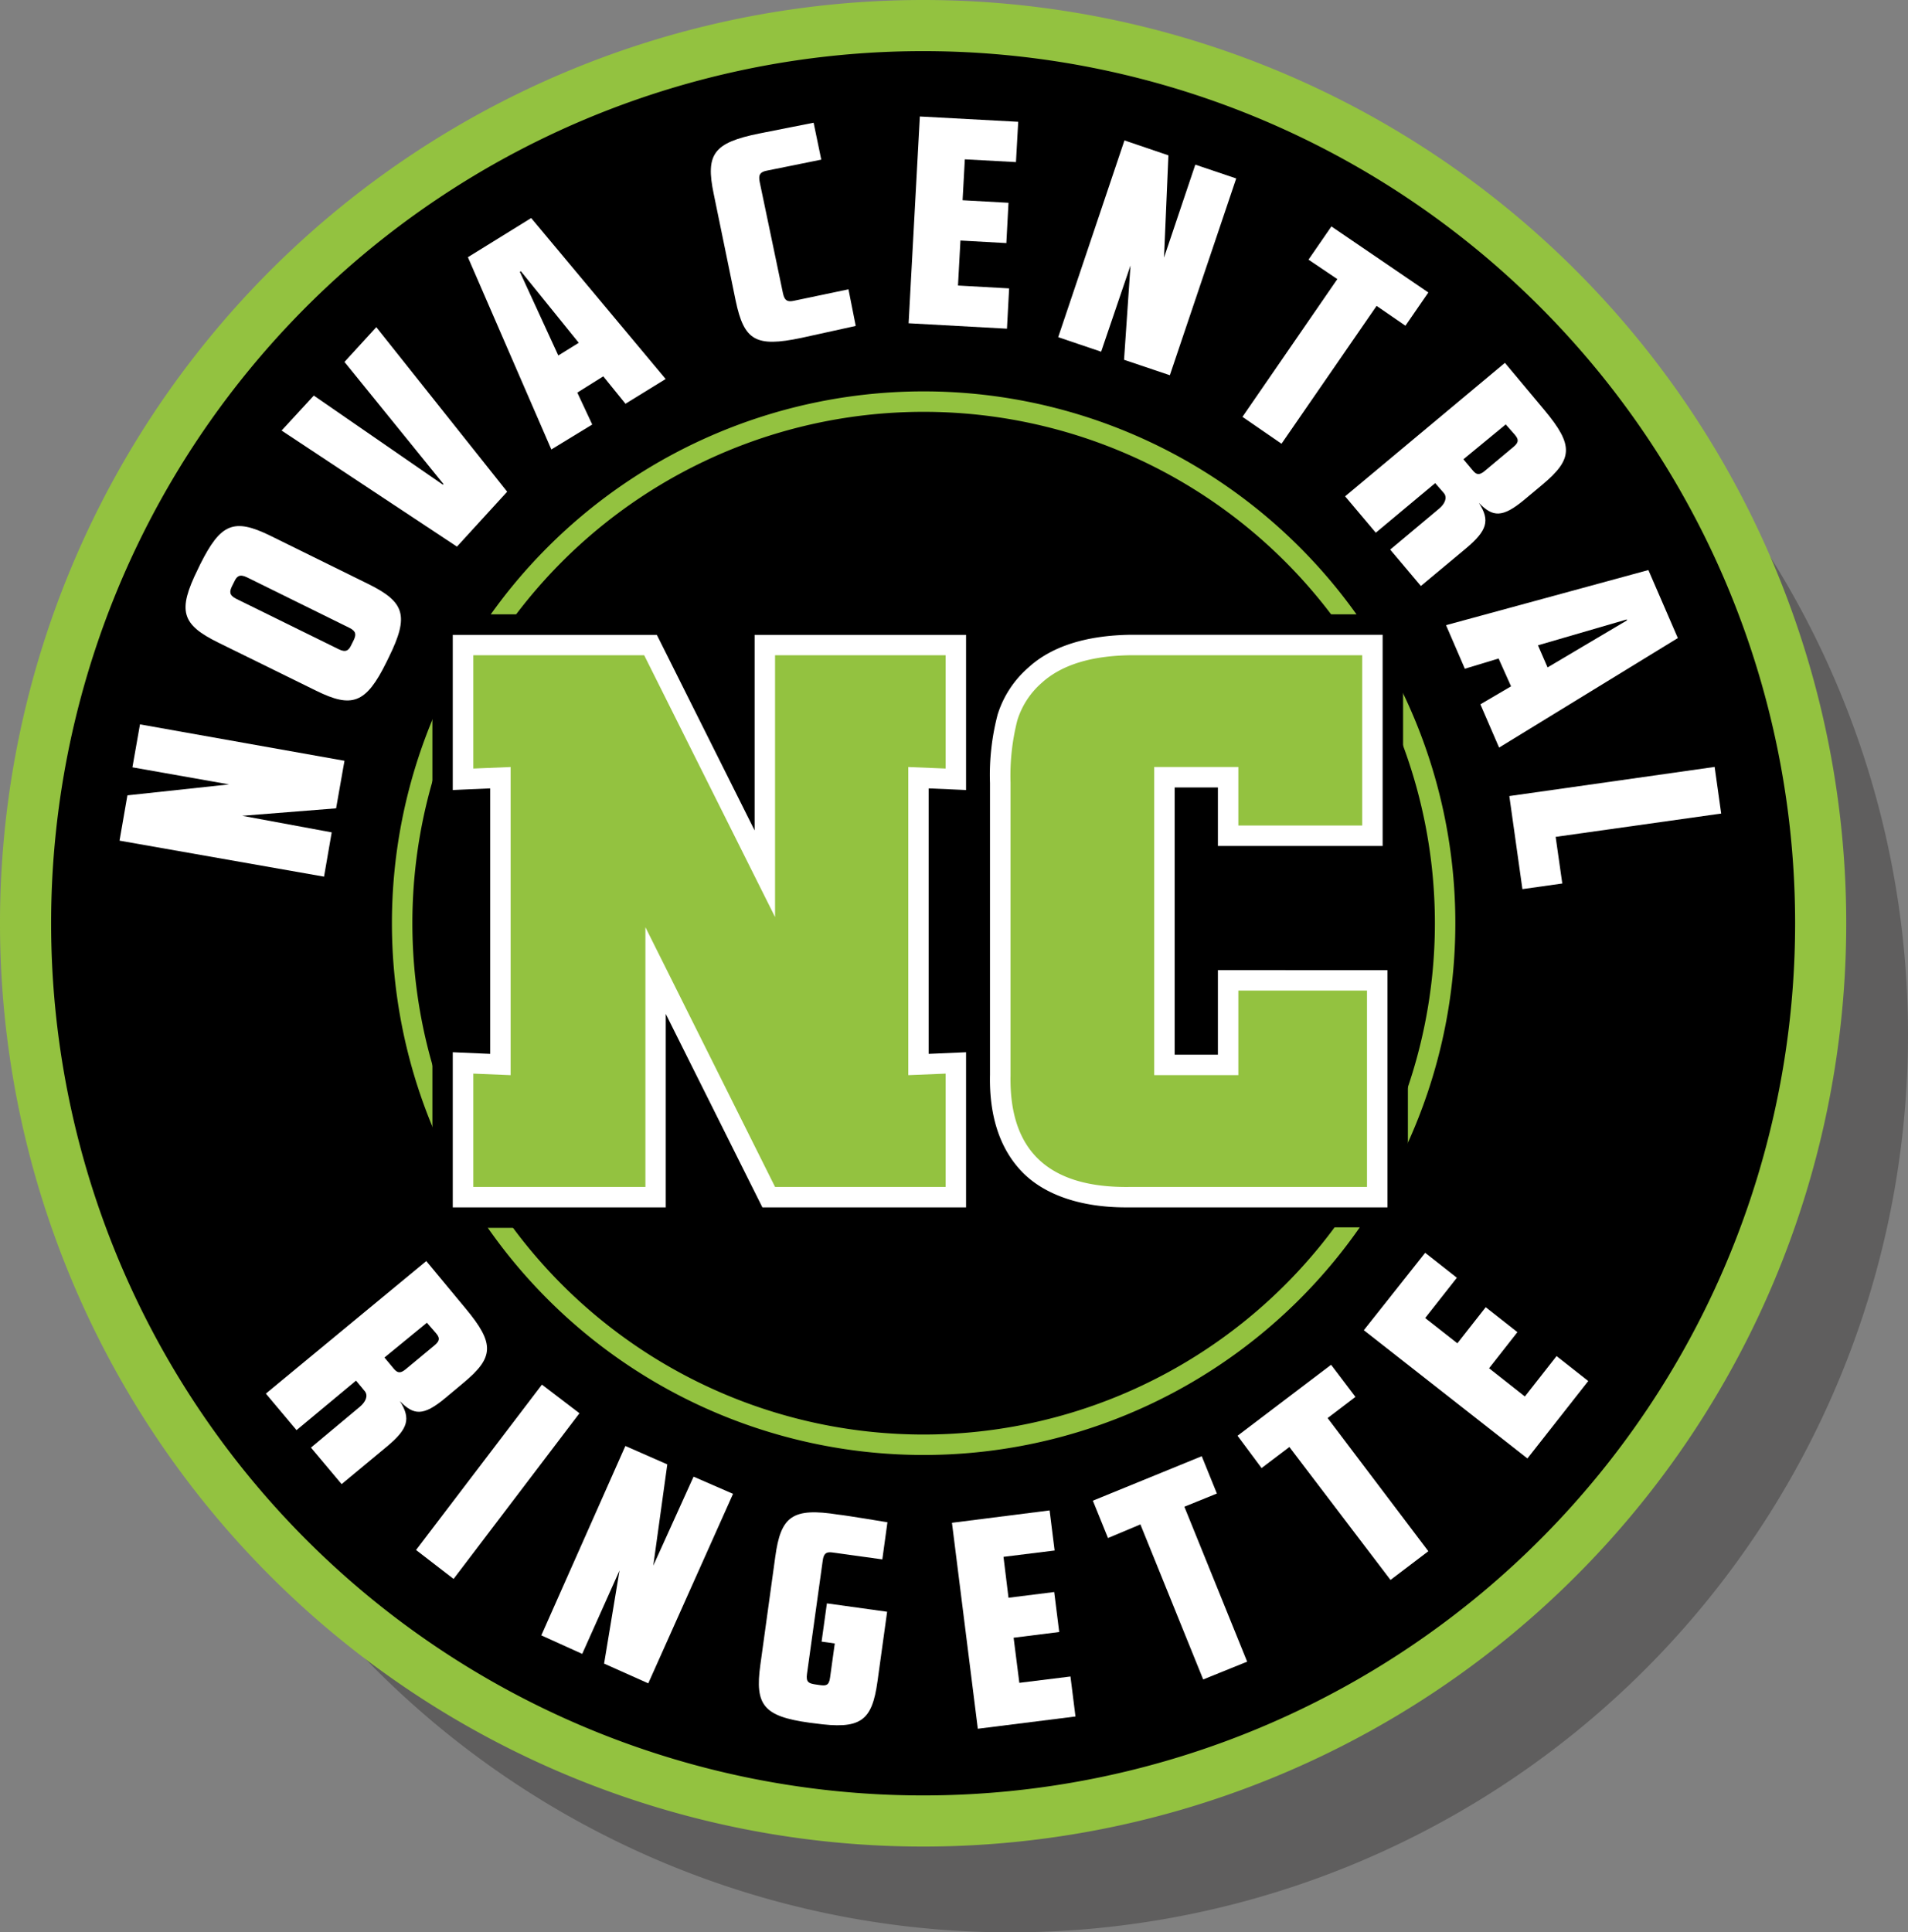
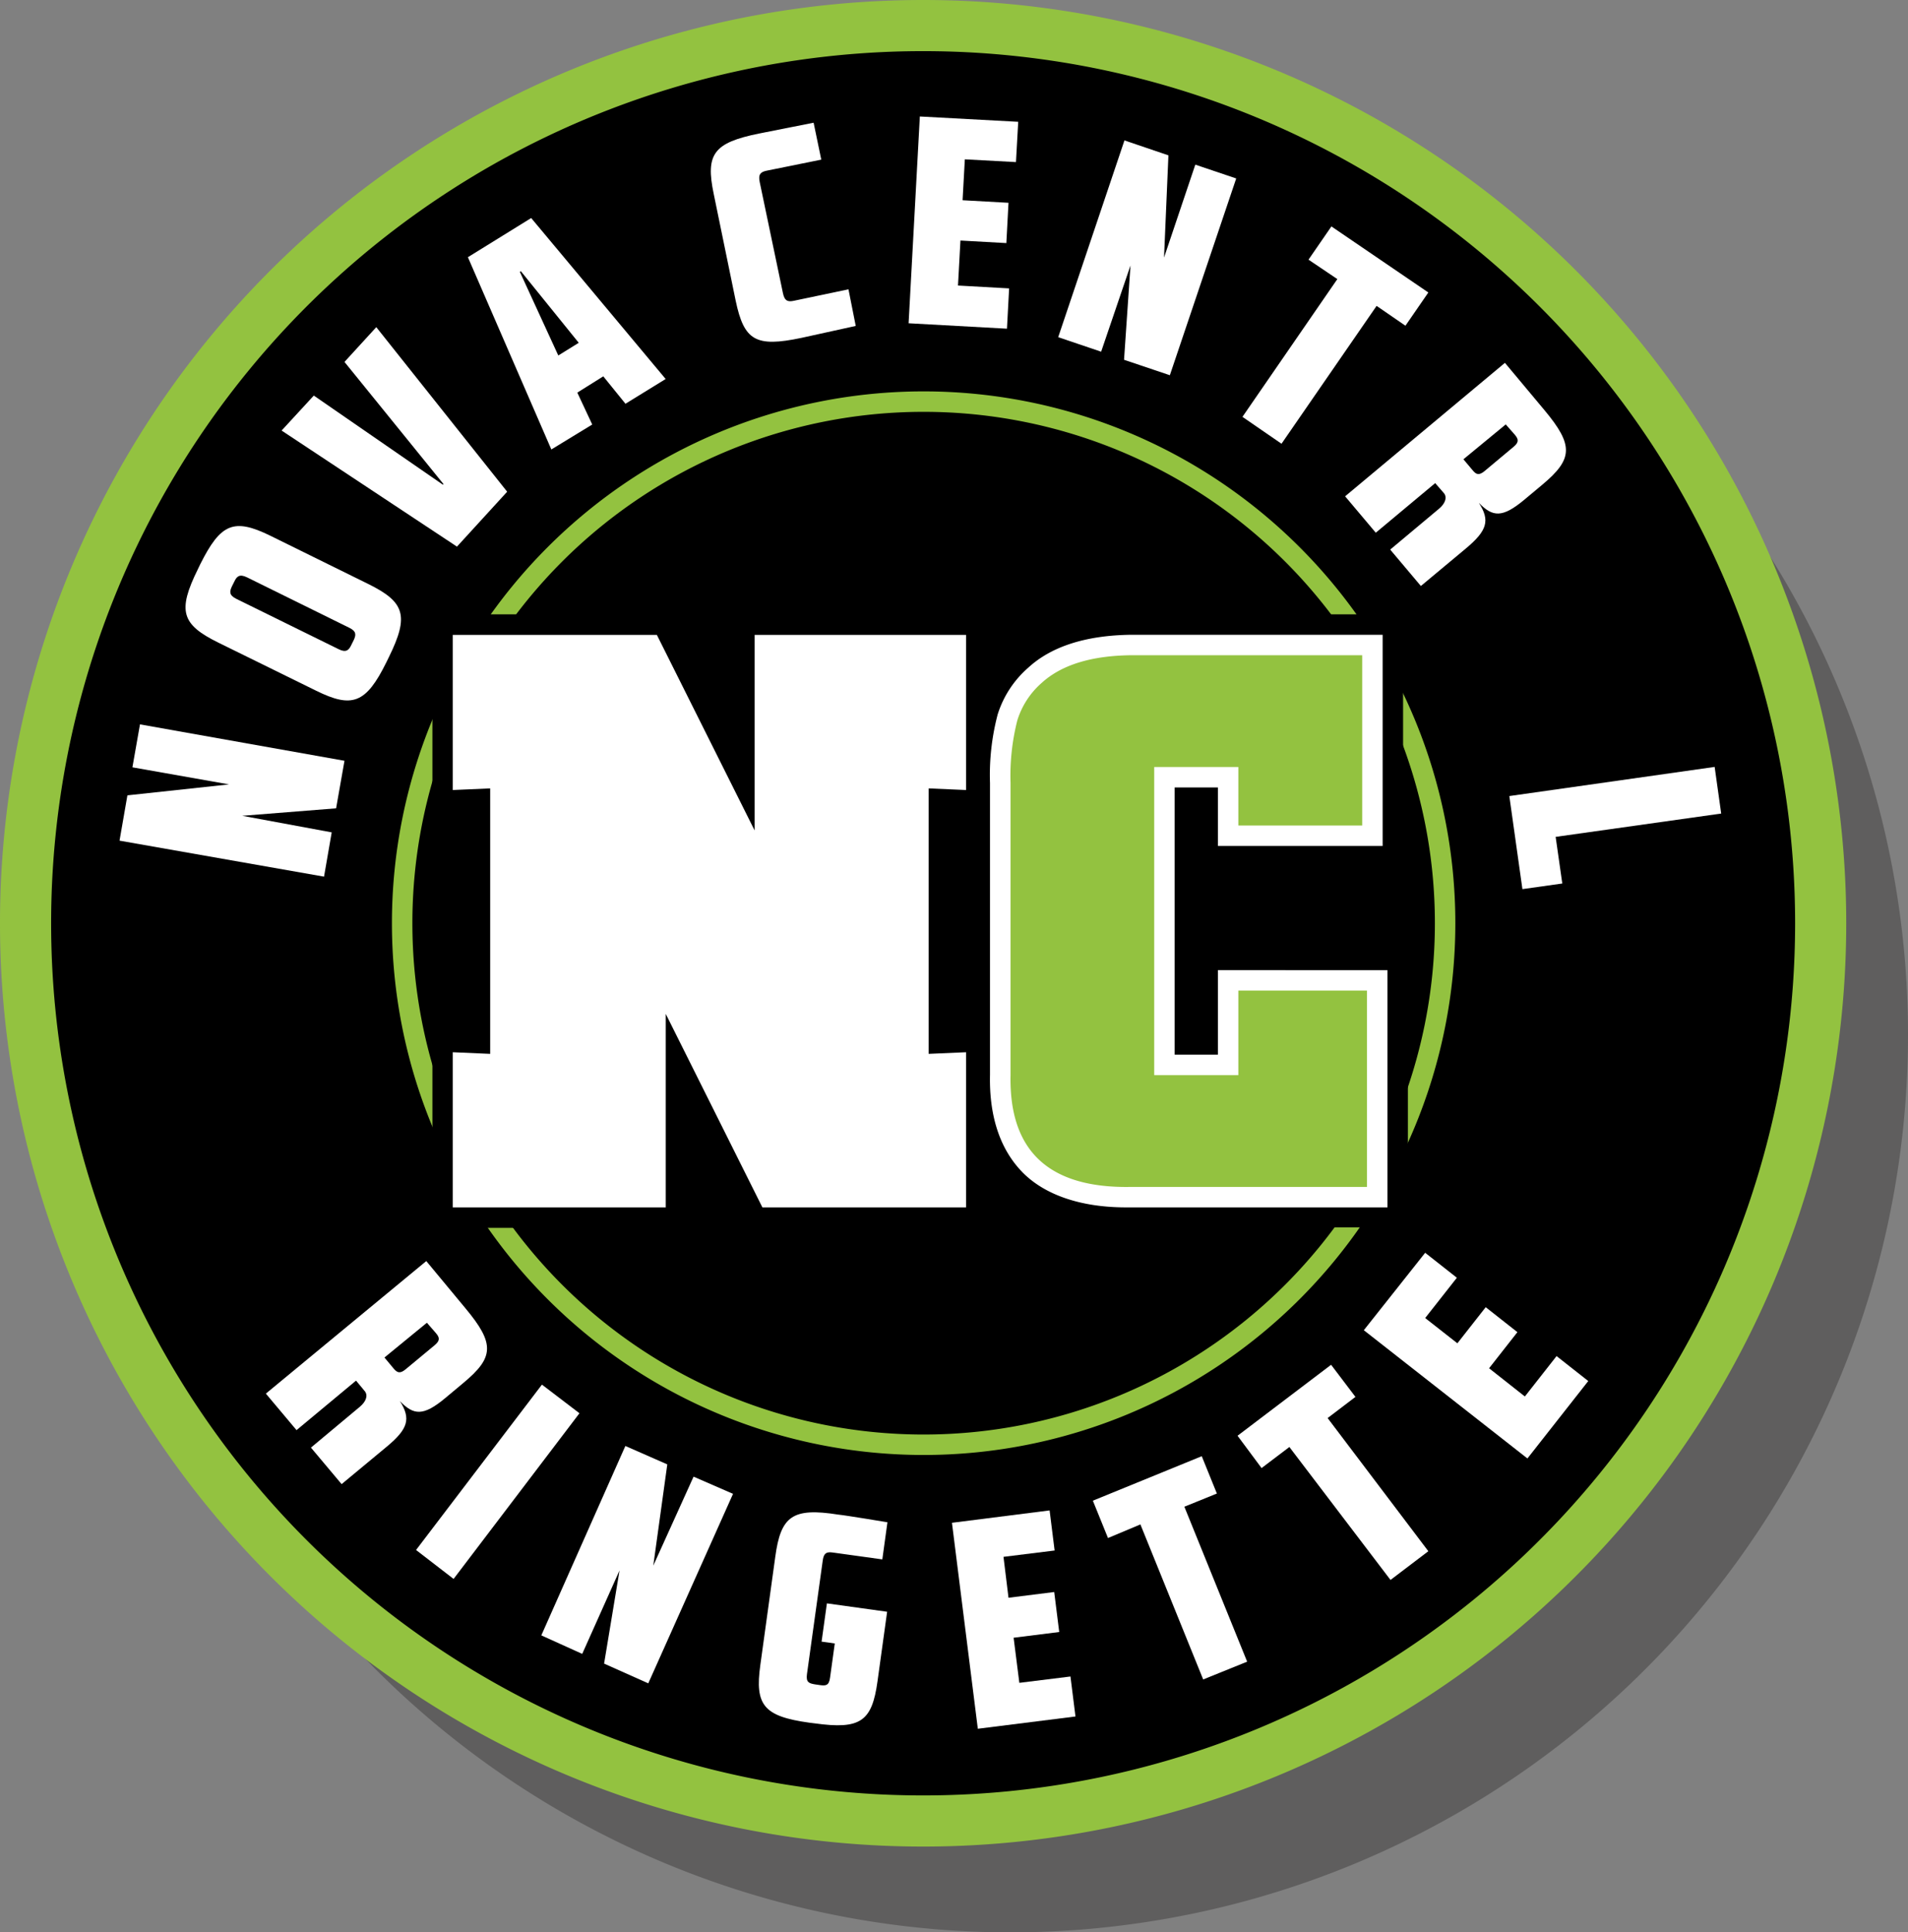
<svg xmlns="http://www.w3.org/2000/svg" viewBox="0 0 186.6 188.94">
  <rect x="0" y="0" width="186.6" height="188.94" fill="#808080" stroke="none" />
  <defs>
    <style>.cls-1{isolation:isolate;}.cls-2{fill:#231f20;mix-blend-mode:multiply;opacity:0.34;}.cls-3,.cls-4{stroke:#93c240;stroke-miterlimit:10;}.cls-3{stroke-width:5px;}.cls-4{stroke-width:2px;}.cls-5{fill:#fff;}.cls-6{fill:#93c240;}</style>
  </defs>
  <g class="cls-1">
    <path class="cls-2" d="M105.13,21a87.78,87.78,0,1,0,87.78,87.78A87.78,87.78,0,0,0,105.13,21Z" transform="translate(-6.31 -7.61)" />
    <path class="cls-3" d="M184.37,97.88A87.78,87.78,0,1,1,96.59,10.11,87.78,87.78,0,0,1,184.37,97.88Z" transform="translate(-6.31 -7.61)" />
    <path class="cls-4" d="M147.64,97.88a51,51,0,1,1-51-51A51,51,0,0,1,147.64,97.88Z" transform="translate(-6.31 -7.61)" />
    <path d="M123.42,100.47v8.27h-.23V86.61h.23v5.72h20.11V67.68H116.85c-4.87.07-8.68,1.32-11.32,3.72a12,12,0,0,0-2.74,3.54V67.68H78.11V80.33L71.79,67.68H48.6V86.93l3.65-.15v21.79l-3.65-.15v19.25H73.43V115.23l6.21,12.44h23.15v-7a12.09,12.09,0,0,0,2.06,2.88c2.65,2.7,6.54,4.07,11.58,4.07H144v-27.2ZM99.14,86.78l2,.09v21.61l-2,.09Z" transform="translate(-6.31 -7.61)" />
    <polygon class="cls-5" points="73.8 81.2 64.24 62.08 44.28 62.08 44.28 77.25 47.94 77.09 47.94 103.05 44.28 102.89 44.28 118.06 65.11 118.06 65.11 99.14 74.56 118.06 94.48 118.06 94.48 102.89 90.82 103.05 90.82 77.09 94.48 77.25 94.48 62.08 73.8 62.08 73.8 81.2" />
    <path class="cls-5" d="M125.42,102.47v8.27h-4.23V84.61h4.23v5.72h16.11V69.68H116.88c-4.37.06-7.75,1.14-10,3.21a10.06,10.06,0,0,0-3,4.58,23.27,23.27,0,0,0-.75,6.7V112.7c-.09,4.09,1,7.29,3.14,9.5s5.67,3.47,10.15,3.47H142v-23.2Z" transform="translate(-6.31 -7.61)" />
-     <path class="cls-6" d="M52.6,123.67V112.59l3.65.15V82.61l-3.65.15V71.68H69.31l12.8,25.6V71.68H98.79V82.76l-3.65-.15v30.13l3.65-.15v11.08H82.11L69.43,98.27v25.4Z" transform="translate(-6.31 -7.61)" />
    <path class="cls-6" d="M140,104.47v19.2H116.91q-12,.22-11.77-10.93V84.17a21.91,21.91,0,0,1,.66-6.11,8,8,0,0,1,2.38-3.67q2.89-2.64,8.73-2.71h22.62V88.33H127.42V82.61h-8.23v30.13h8.23v-8.27Z" transform="translate(-6.31 -7.61)" />
    <path class="cls-5" d="M18.77,85.38l9.94-1.07v0l-9.45-1.67L20,78.44,40,82l-.82,4.65L30,87.38v0L38.75,89,38,93.33,18,89.81Z" transform="translate(-6.31 -7.61)" />
    <path class="cls-5" d="M25.89,62.79c2-4,3.28-4.55,6.87-2.79l9.58,4.72c3.56,1.76,4,3.09,2,7.15l-.24.49c-2,4.06-3.36,4.52-6.87,2.79l-9.58-4.71c-3.59-1.77-4-3.09-2-7.15Zm15,7.44c.25-.52.3-.89-.43-1.24l-10-4.93c-.73-.35-1-.09-1.24.43l-.22.44c-.25.52-.3.88.43,1.24l10,4.92c.72.36,1,.1,1.24-.42Z" transform="translate(-6.31 -7.61)" />
    <path class="cls-5" d="M55.91,55.69,51,61.06,33.85,49.71,37,46.29,49.62,55l.06-.06L40,43l3.11-3.4Z" transform="translate(-6.31 -7.61)" />
    <path class="cls-5" d="M71.41,44.67l-3.93,2.42-2.17-2.68L62.77,46l1.46,3.12-4,2.44L52.07,32.76l6.19-3.83Zm-10.5-2.3,2-1.24-5.66-7-.1.06Z" transform="translate(-6.31 -7.61)" />
    <path class="cls-5" d="M80.61,25.42l2.27,10.85c.16.79.5.87,1.07.75l5.34-1.12L90,39.48l-5.32,1.17c-4.48.94-5.6.26-6.42-3.63L76.11,26.57c-.82-3.91,0-5,4.42-5.9l5.35-1.06.75,3.61L81.29,24.3C80.72,24.42,80.44,24.63,80.61,25.42Z" transform="translate(-6.31 -7.61)" />
    <path class="cls-5" d="M100,35.53l5,.28-.21,3.94-9.62-.53L96.27,19l9.62.52-.22,3.94-5-.27-.22,4,4.49.25-.21,3.94-4.49-.25Z" transform="translate(-6.31 -7.61)" />
-     <path class="cls-5" d="M120.58,22.8l-.43,10h0l3.06-9.09,4,1.35-6.49,19.24-4.48-1.51.63-9.22h0L114,42l-4.2-1.42,6.48-19.24Z" transform="translate(-6.31 -7.61)" />
+     <path class="cls-5" d="M120.58,22.8l-.43,10h0l3.06-9.09,4,1.35-6.49,19.24-4.48-1.51.63-9.22L114,42l-4.2-1.42,6.48-19.24Z" transform="translate(-6.31 -7.61)" />
    <path class="cls-5" d="M131.64,51l-3.82-2.63,9.28-13.47L134.28,33l2.24-3.25L146,36.21l-2.24,3.25-2.82-1.94Z" transform="translate(-6.31 -7.61)" />
    <path class="cls-5" d="M153.49,43.09l3.87,4.63c2.88,3.45,2.78,4.78-.22,7.29l-1.76,1.47c-2.14,1.78-3.08,1.7-4.44.3,1.11,1.72.83,2.71-1.28,4.47l-4.39,3.66-3-3.56,4.78-4c.56-.47.82-1.06.49-1.5l-.87-1-5.81,4.85-3-3.56Zm-4.06,9.43.9,1.07c.33.4.6.55,1.16.09l2.87-2.4c.56-.47.42-.77.09-1.17l-.88-1Z" transform="translate(-6.31 -7.61)" />
-     <path class="cls-5" d="M152.92,80.71l-1.83-4.23,3-1.76L152.87,72l-3.3,1-1.84-4.26,19.79-5.39L170.4,70Zm3.8-10,.94,2.16,7.75-4.59,0-.1Z" transform="translate(-6.31 -7.61)" />
    <path class="cls-5" d="M174,82.6l.64,4.56-16.19,2.28L159.1,94l-3.9.55-1.28-9.1Z" transform="translate(-6.31 -7.61)" />
    <path class="cls-5" d="M48,130.92l3.85,4.64c2.88,3.46,2.77,4.79-.24,7.29l-1.76,1.47c-2.14,1.78-3.08,1.69-4.43.29,1.09,1.73.82,2.71-1.3,4.47l-4.4,3.65-3-3.57,4.79-4c.56-.47.82-1.06.49-1.5l-.87-1.05-5.82,4.84-3-3.57Zm-4.09,9.43.89,1.07c.34.4.61.55,1.17.09l2.88-2.39c.55-.47.42-.77.08-1.17l-.87-1Z" transform="translate(-6.31 -7.61)" />
    <path class="cls-5" d="M59.31,143l3.67,2.8L50.67,162,47,159.17Z" transform="translate(-6.31 -7.61)" />
    <path class="cls-5" d="M71.57,150.8l-1.37,9.9h0L74.14,152,78,153.68l-8.29,18.53-4.32-1.93,1.51-9.11,0,0-3.65,8.16-4-1.81L67.47,149Z" transform="translate(-6.31 -7.61)" />
    <path class="cls-5" d="M93.1,156.46l-.5,3.63-4.83-.67c-.57-.08-.9,0-1,.8l-1.54,11.09c-.11.8.2.9.78,1l.48.07c.58.08.9.06,1-.74l.46-3.33-1.29-.18.52-3.74,5.89.82L92.13,172c-.54,3.93-1.65,4.75-6.16,4.12l-.49-.06c-4.48-.62-5.36-1.71-4.81-5.65l1.46-10.57c.54-4,1.69-4.83,6.16-4.13C89.09,155.79,93.1,156.46,93.1,156.46Z" transform="translate(-6.31 -7.61)" />
    <path class="cls-5" d="M106,172.16l5-.62.49,3.91-9.55,1.2-2.53-20.14,9.55-1.21.49,3.92-5,.62.49,4,4.47-.56.49,3.91-4.46.56Z" transform="translate(-6.31 -7.61)" />
    <path class="cls-5" d="M128.28,170.09l-4.3,1.74-6.14-15.16L114.67,158l-1.48-3.65L123.84,150l1.48,3.65-3.18,1.29Z" transform="translate(-6.31 -7.61)" />
    <path class="cls-5" d="M146,159.29l-3.7,2.81-9.89-13-2.72,2.06L127.34,148l9.15-6.94,2.38,3.14-2.72,2.07Z" transform="translate(-6.31 -7.61)" />
    <path class="cls-5" d="M155.44,144.16l3.1-3.95,3.1,2.44-5.95,7.57-16-12.54,6-7.57,3.1,2.44-3.1,3.94,3.15,2.47,2.77-3.53,3.1,2.44-2.77,3.53Z" transform="translate(-6.31 -7.61)" />
  </g>
</svg>